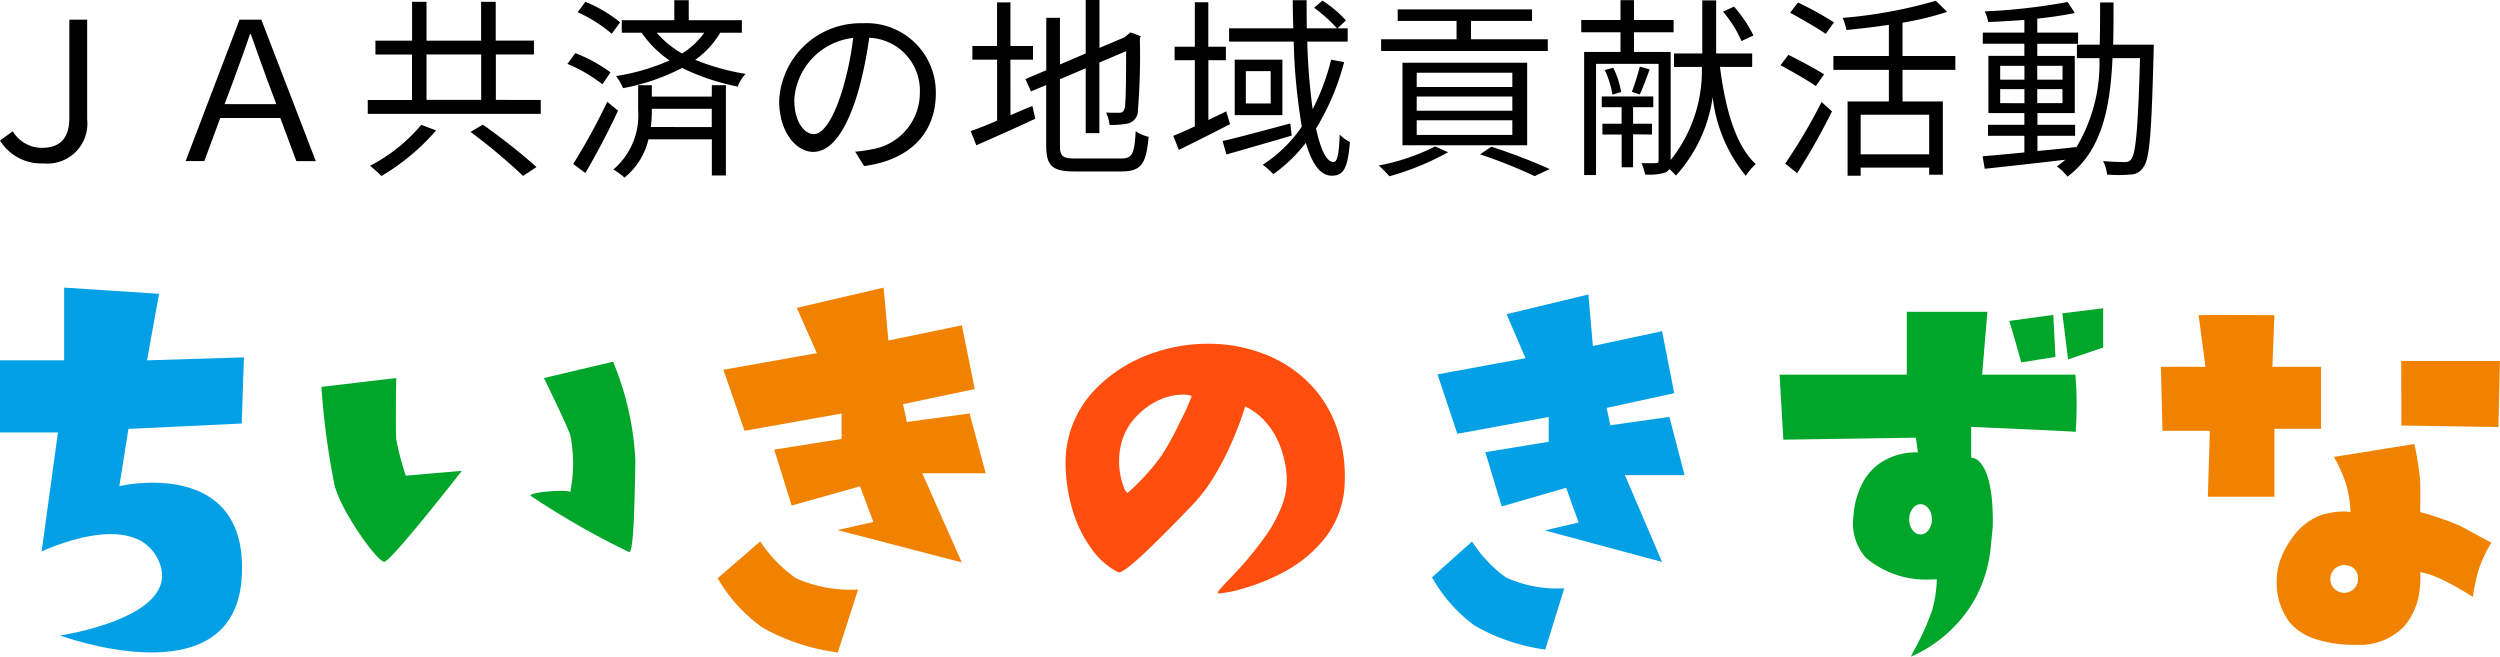
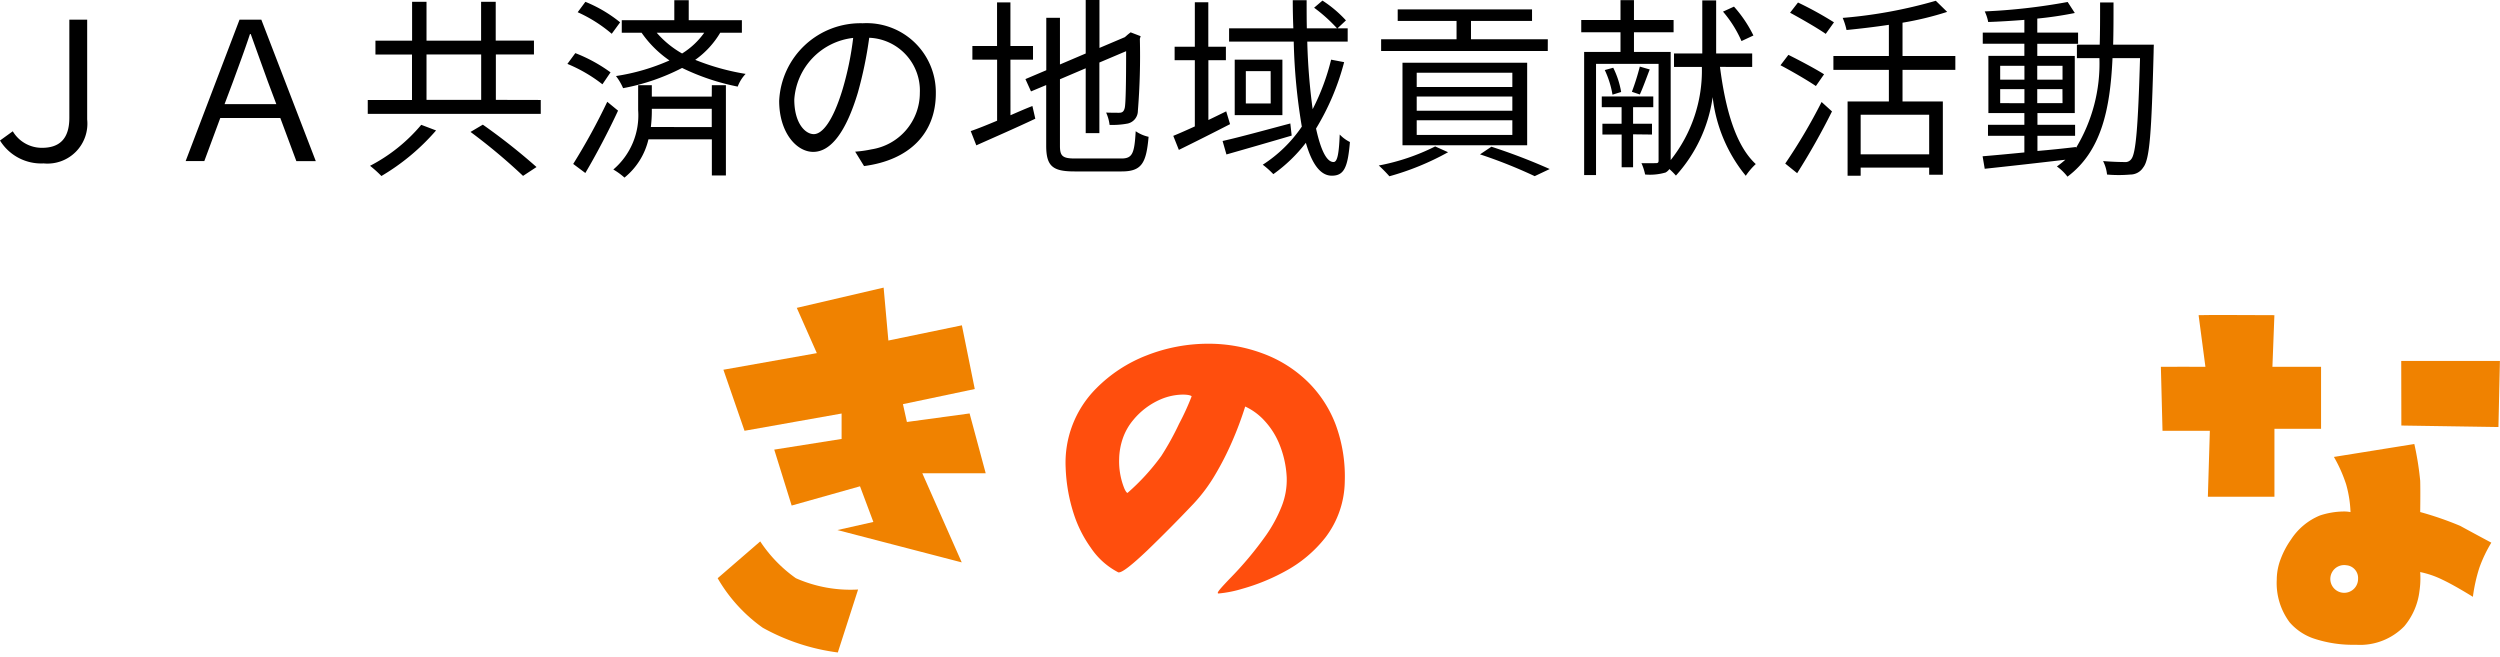
<svg xmlns="http://www.w3.org/2000/svg" id="gnav_logo_social" width="126.185" height="33.15" viewBox="0 0 126.185 33.15">
  <g id="グループ_3471" data-name="グループ 3471">
-     <path id="パス_1916" data-name="パス 1916" d="M0,18.187H3.238v-3.67l4.791.313-.607,3.357,4.891-.149L12.2,21.376l-5.716.272-.46,2.886S12.594,23,12.2,29.163s-9.169,2.912-9.169,2.912,6.183-.905,5-3.716S2.1,27.838,2.1,27.838l.824-6.009H0Z" fill="#03a0e6" />
-     <path id="合体_1" data-name="合体 1" d="M19.394,28.356c-.337,0-2.1-2.411-2.5-3.829a38.359,38.359,0,0,1-.671-5L20,19.082s-.04,2.582,0,3.082a13.272,13.272,0,0,0,.482,1.844l2.83-.242S19.731,28.356,19.394,28.356Zm7.379-3.342c-.014-.189,1.871-.317,2.01-.18a7.336,7.336,0,0,0,0-2.884c-.229-.621-1.328-2.868-1.328-2.868l3.489-.826a14.748,14.748,0,0,1,1.126,5.012c-.043,2.268-.088,4.6-.312,4.6a40.679,40.679,0,0,1-4.985-2.851Z" fill="#00a629" />
    <path id="合体_2" data-name="合体 2" d="M38.5,31.685a7.911,7.911,0,0,1-2.277-2.5l2.149-1.858a6.958,6.958,0,0,0,1.8,1.858,6.814,6.814,0,0,0,3.139.57l-1.023,3.178A10.594,10.594,0,0,1,38.5,31.685Zm3.768-4.931,1.814-.409-.674-1.8-3.45.972-.879-2.823,3.4-.539V20.872l-4.9.871-1.066-3.081,4.716-.838-1.012-2.285L44.6,14.517l.24,2.671,3.71-.768.65,3.216-3.625.763.2.9,3.164-.431.813,3.018h-3.2l1.991,4.5Z" fill="#f08200" />
-     <path id="合体_3" data-name="合体 3" d="M74.425,31.572a7.633,7.633,0,0,1-2.144-2.433L74.3,27.331A6.69,6.69,0,0,0,76,29.139a6.228,6.228,0,0,0,2.956.555l-.962,3.092a9.741,9.741,0,0,1-3.567-1.214Zm3.548-4.8,1.708-.4-.634-1.752-3.249.943-.828-2.741,3.2-.524v-1.25l-4.612.847-1-3L77,18.079l-.958-2.221,4.131-.995.226,2.6,3.493-.747.612,3.13-3.413.743.191.874,2.979-.42.766,2.938h-3.01l1.875,4.382Z" fill="#03a0e6" />
    <path id="中マド_1" data-name="中マド 1" d="M61.507,29.956c-.021,0-.034-.006-.039-.017-.029-.065.21-.316.571-.7A17.763,17.763,0,0,0,63.915,27a7.119,7.119,0,0,0,.768-1.424,3.619,3.619,0,0,0,.262-1.49,5.062,5.062,0,0,0-.4-1.74,3.874,3.874,0,0,0-.711-1.1,3.039,3.039,0,0,0-.984-.727,17.268,17.268,0,0,1-.675,1.8,14.639,14.639,0,0,1-.816,1.6,8.285,8.285,0,0,1-1.11,1.5Q59.1,26.632,57.9,27.79c-.78.739-1.246,1.1-1.423,1.1a.1.1,0,0,1-.029,0,3.714,3.714,0,0,1-1.387-1.239,6.2,6.2,0,0,1-.831-1.615,8.544,8.544,0,0,1-.442-2.428A5.306,5.306,0,0,1,55.335,19.6a7.267,7.267,0,0,1,2.548-1.664,8.506,8.506,0,0,1,3.091-.587,7.823,7.823,0,0,1,2.785.5,6.422,6.422,0,0,1,2.308,1.479,6.012,6.012,0,0,1,1.351,2.108,7.539,7.539,0,0,1,.458,2.855,4.766,4.766,0,0,1-.967,2.825,6.5,6.5,0,0,1-2.069,1.733,10.2,10.2,0,0,1-2.143.871A6,6,0,0,1,61.507,29.956ZM59.7,19.917a2.949,2.949,0,0,0-1.12.241,3.675,3.675,0,0,0-1.363,1.02,2.955,2.955,0,0,0-.556.983,3.421,3.421,0,0,0-.173,1,3.667,3.667,0,0,0,.264,1.5c.061.135.121.217.159.218a11.179,11.179,0,0,0,1.7-1.858,13.866,13.866,0,0,0,.9-1.627,12.566,12.566,0,0,0,.635-1.387c-.011-.039-.166-.09-.446-.09Z" fill="#ff4e0d" />
    <g id="グループ_3213" data-name="グループ 3213">
-       <path id="中マド_2" data-name="中マド 2" d="M96.448,33.15a3.307,3.307,0,0,1,.153-.306,13.8,13.8,0,0,0,.922-2.04,6.377,6.377,0,0,0,.236-1.565q-.162.01-.325.009a4.675,4.675,0,0,1-3.26-1.1,2.61,2.61,0,0,1-.625-2.062,4.233,4.233,0,0,1,.511-1.8,2.8,2.8,0,0,1,.933-.976,3.273,3.273,0,0,1,1.691-.478h.124c-.011-.044-.1-.711-.106-.74l-6.689.1-.19-3.28h6.421V15.739h4.067l-.265,3.173h4.709v.009a19.219,19.219,0,0,1,.014,2.872.017.017,0,0,1-.012.006c-.162-.036-5.212-.25-5.264-.252V23.1H99.5a.609.609,0,0,1,.416.214c.326.332.706,1.168.667,3.27l-.1.991a6.716,6.716,0,0,1-.793,2.646,6.617,6.617,0,0,1-1.372,1.717,6.692,6.692,0,0,1-1.873,1.209Zm.491-7.7c-.316,0-.573.343-.573.764s.257.764.573.764.573-.343.573-.764-.257-.766-.573-.766Z" fill="#00a629" />
-       <path id="合体_4" data-name="合体 4" d="M101.41,16.2l2.226-.306.111,2.121-1.725.277s-.561-2.019-.612-2.092Zm2.685-.386c.078-.011,2.059-.255,2.059-.255v1.982l-1.771.6Z" fill="#00a629" />
-     </g>
+       </g>
    <g id="グループ_3214" data-name="グループ 3214">
      <path id="パス_1928" data-name="パス 1928" d="M109.068,18.514c.042-.006,2.248,0,2.248,0l-.344-2.606c0-.019,3.826,0,3.826,0l-.1,2.606h2.455v3.129H114.8v3.429h-3.36l.1-3.327h-2.389Z" fill="#f08200" />
      <path id="パス_1929" data-name="パス 1929" d="M121.2,18.219h4.981l-.075,3.335-4.9-.076Z" fill="#f08200" />
      <path id="中マド_3" data-name="中マド 3" d="M118.919,32.544a6.285,6.285,0,0,1-2.152-.321,2.807,2.807,0,0,1-1.2-.812,3.312,3.312,0,0,1-.65-2.154,2.922,2.922,0,0,1,.2-1.046,4.289,4.289,0,0,1,.519-.977,3.184,3.184,0,0,1,1.463-1.217,3.985,3.985,0,0,1,1.183-.2,1.644,1.644,0,0,1,.358.031,5.887,5.887,0,0,0-.221-1.4,7.21,7.21,0,0,0-.617-1.385l4.06-.652v.006a15.054,15.054,0,0,1,.295,1.848c.016.552,0,1.569,0,1.58a16.477,16.477,0,0,1,2.024.7c.456.252,1.555.84,1.566.846a6.9,6.9,0,0,0-.607,1.275,8.281,8.281,0,0,0-.323,1.457c-.007,0-.89-.559-1.544-.866a4.652,4.652,0,0,0-1.117-.383,4.408,4.408,0,0,1-.036.96,3.391,3.391,0,0,1-.767,1.777A3.117,3.117,0,0,1,118.919,32.544Zm-.49-4.014a.7.7,0,1,0,.592.69.647.647,0,0,0-.592-.69Z" fill="#f08200" />
    </g>
  </g>
  <path id="パス_1980" data-name="パス 1980" d="M4.4,6.032V.992H3.5V5.946c0,1.078-.515,1.515-1.379,1.515A1.708,1.708,0,0,1,.645,6.626L0,7.092A2.444,2.444,0,0,0,2.2,8.248,2.015,2.015,0,0,0,4.4,6.032Zm10.558,2.1h.981L13.19.992h-1.1L9.37,8.131h.942l.806-2.176h3.03ZM11.335,5.255l.427-1.136c.291-.8.583-1.574.855-2.4h.039c.291.816.573,1.593.864,2.4l.427,1.136ZM21.262,6.3a8.427,8.427,0,0,1-2.584,2.069,5.963,5.963,0,0,1,.573.515,11.09,11.09,0,0,0,2.759-2.3Zm2.487.359A29.149,29.149,0,0,1,26.4,8.878l.68-.447A30.788,30.788,0,0,0,24.37,6.292ZM21.528,2.749h2.759V5.041H21.528Zm3.5,2.292V2.749h1.923v-.7h-1.93V.092h-.738V2.054H21.528V.092H20.8V2.054H18.95v.7h1.845V5.046H18.562v.7h8.732v-.7ZM31.3,1.127A6.934,6.934,0,0,0,29.547.092l-.389.525a7.174,7.174,0,0,1,1.719,1.088Zm-.484,2.525a7.807,7.807,0,0,0-1.777-.971l-.4.544a7.507,7.507,0,0,1,1.768,1.03Zm-.165,1.486a31.722,31.722,0,0,1-1.719,3.137l.612.457c.534-.9,1.175-2.117,1.651-3.147Zm2.2,1.272a6.677,6.677,0,0,0,.049-.855V5.492h3.025v.923Zm3.074-1.534H32.9V4.3h-.69V5.556a3.591,3.591,0,0,1-1.253,3,3.484,3.484,0,0,1,.563.408,3.5,3.5,0,0,0,1.21-1.932h3.2V8.858h.709V4.3h-.709Zm-.379-3.225A3.861,3.861,0,0,1,34.428,2.7a4.867,4.867,0,0,1-1.282-1.049Zm1.9,0V1.02H34.763V.01h-.728V1.02H31.383v.631h1a5.5,5.5,0,0,0,1.408,1.4,10.574,10.574,0,0,1-2.7.787,2.87,2.87,0,0,1,.359.612,10.728,10.728,0,0,0,2.978-1.021,11.481,11.481,0,0,0,2.807.942,1.882,1.882,0,0,1,.4-.641,11.937,11.937,0,0,1-2.545-.709,4.466,4.466,0,0,0,1.263-1.37ZM41.072,6.77c-.418,0-.981-.534-.981-1.748a3.354,3.354,0,0,1,2.972-3.108,15.52,15.52,0,0,1-.534,2.593C42.038,6.129,41.5,6.77,41.076,6.77Zm2.54,1.612c2.292-.3,3.623-1.651,3.623-3.672a3.492,3.492,0,0,0-3.691-3.536,4.107,4.107,0,0,0-4.216,3.918c0,1.583.864,2.574,1.719,2.574.894,0,1.661-1.02,2.253-2.992a20.328,20.328,0,0,0,.573-2.768,2.666,2.666,0,0,1,2.555,2.786A2.884,2.884,0,0,1,43.99,7.538a6.029,6.029,0,0,1-.826.117ZM51,3.011H52.14v-.69H51V.121h-.675v2.2H49.08v.69h1.248V6.092c-.505.214-.971.4-1.331.525l.282.719c.849-.381,1.949-.857,2.977-1.344l-.146-.641c-.379.146-.748.311-1.107.466ZM54.258,8c-.631,0-.758-.126-.758-.641V4l1.3-.554V6.721h.69V3.156l1.35-.573c0,1.544-.019,2.623-.068,2.856-.049.214-.146.253-.291.253-.107,0-.418,0-.651-.01a2.1,2.1,0,0,1,.175.622,4.134,4.134,0,0,0,.913-.068.658.658,0,0,0,.515-.641,34.492,34.492,0,0,0,.1-3.633l.039-.136-.505-.194-.136.107-.155.136-1.282.544V0H54.8V2.7l-1.3.554V.9h-.69V3.545l-1.053.447.282.622.767-.321v3.06c0,1.039.33,1.3,1.428,1.3h2.38c1.02,0,1.243-.427,1.36-1.748a1.843,1.843,0,0,1-.651-.282C57.259,7.74,57.162,8,56.6,8Zm7.634-2.38c-.3.146-.612.3-.9.437V3.04h.884V2.36h-.888V.116h-.68V2.36h-1.02v.68h1.02V6.381c-.408.185-.777.35-1.088.476l.282.709q1.3-.639,2.584-1.3Zm3.236.612c-1.253.33-2.545.69-3.419.884l.194.68c.923-.262,2.137-.612,3.293-.952Zm-.991-1.01H62.882V3.592h1.253ZM62.321,3.011v2.8h2.407v-2.8Zm4.866,0a11.354,11.354,0,0,1-.932,2.5A31.335,31.335,0,0,1,65.983,2.1h2.04v-.67h-.515l.427-.4a5.99,5.99,0,0,0-1.185-1l-.422.36a7.843,7.843,0,0,1,1.156,1.039H65.961c-.01-.457-.01-.932-.01-1.418h-.7c0,.476.01.952.029,1.418H62.037V2.1H65.3a29.456,29.456,0,0,0,.408,4.291,6.885,6.885,0,0,1-1.972,1.923,4.316,4.316,0,0,1,.534.476,7.672,7.672,0,0,0,1.642-1.583c.3,1.039.719,1.661,1.311,1.661.612,0,.806-.408.913-1.7a1.8,1.8,0,0,1-.515-.379c-.039,1.01-.126,1.389-.311,1.389-.359,0-.651-.631-.884-1.69a12.526,12.526,0,0,0,1.418-3.351Zm10.937-1.03H74.247V1.058h3.081V.475h-6.78v.583h2.97v.923H69.711v.592h8.411Zm-6.617,4.09h4.827v.738H71.507Zm0-1.2h4.827V5.59H71.507Zm0-1.2h4.827V4.39H71.507Zm5.575,3.662V3.166H70.789V7.333Zm-4.643.058a10.746,10.746,0,0,1-2.846.962,7.059,7.059,0,0,1,.535.544A13.44,13.44,0,0,0,73.09,7.683Zm2.263.4a24.749,24.749,0,0,1,2.76,1.1l.758-.359a29.822,29.822,0,0,0-2.943-1.127Zm13.8-6A6.4,6.4,0,0,0,87.521.334l-.554.253A5.916,5.916,0,0,1,87.9,2.073Zm-5.119,5V6.247h-.955V5.412h1.02V4.868h-2.6v.544h1v.835H80.88v.544h.971V8.442h.577V6.78ZM81,3.536a4.765,4.765,0,0,1,.389,1.243l.437-.136a4.361,4.361,0,0,0-.4-1.224Zm1.768-.175a12.043,12.043,0,0,1-.4,1.272l.4.136c.155-.33.33-.826.5-1.263Zm5.672.019V2.7H86.621V.019h-.7V2.7H84.494v.68H85.9a7.26,7.26,0,0,1-1.574,4.7V2.621H82.473V1.63h2V1.008h-2v-1h-.68v1H79.812V1.63h1.981v.991H79.958V8.837h.6V3.223h3.157V8.109c0,.1-.039.126-.136.126s-.4.01-.728,0a2.8,2.8,0,0,1,.185.573,2.807,2.807,0,0,0,1.03-.1.57.57,0,0,0,.194-.175,3.512,3.512,0,0,1,.33.33A7.419,7.419,0,0,0,86.445,4.9a7.624,7.624,0,0,0,1.671,3.973,3.319,3.319,0,0,1,.505-.592C87.6,7.339,87.086,5.5,86.814,3.376Zm4.128-2.253a17.751,17.751,0,0,0-1.816-1l-.4.515c.592.321,1.4.787,1.8,1.068Zm-.5,2.623c-.427-.272-1.234-.7-1.8-.981l-.4.525c.592.311,1.389.777,1.787,1.049ZM90.71,8.742a35.234,35.234,0,0,0,1.758-3.118l-.525-.476a28.053,28.053,0,0,1-1.835,3.108Zm6.663-.952H93.915v-2h3.458Zm1.321-4.264v-.7H96.028V1.146A15.686,15.686,0,0,0,98.281.6L97.708.039a23.887,23.887,0,0,1-4.7.864,3.444,3.444,0,0,1,.194.612c.69-.068,1.428-.155,2.137-.262V2.827h-2.8v.7h2.8V5.12H93.255V8.869h.66V8.461h3.458V8.82h.69V5.12H96.028V3.526Zm2.263,1.68V4.5h1.224v.709Zm0-1.884h1.224v.7h-1.224Zm3.147,0v.7h-1.276v-.7Zm0,1.884h-1.276V4.5H104.1Zm2.555-2.953c.019-.68.019-1.4.019-2.127H106c0,.738,0,1.447-.019,2.127h-1.151v.68h1.136a8.223,8.223,0,0,1-1.185,4.536V7.42c-.651.078-1.311.146-1.943.2V6.853h1.9V6.3h-1.9V5.707h1.884V2.822h-1.892V2.21h2.059V1.647h-2.059V.938a18.562,18.562,0,0,0,1.894-.282L104.363.1a30.347,30.347,0,0,1-4.186.476,2.151,2.151,0,0,1,.175.534c.573-.019,1.2-.058,1.826-.107v.641h-2.1v.563h2.1v.612h-1.816V5.706h1.816V6.3h-1.836v.554h1.836v.84c-.8.078-1.525.146-2.108.194l.107.631q2.036-.218,4.07-.457a5.05,5.05,0,0,1-.427.34,2.454,2.454,0,0,1,.534.515c1.709-1.282,2.156-3.4,2.273-5.983h1.389c-.1,3.526-.214,4.808-.437,5.09a.368.368,0,0,1-.35.155c-.185,0-.612-.01-1.078-.049a1.957,1.957,0,0,1,.2.68,6.7,6.7,0,0,0,1.175,0,.766.766,0,0,0,.651-.359c.33-.408.418-1.758.525-5.828,0-.1.01-.369.01-.369Z" />
</svg>